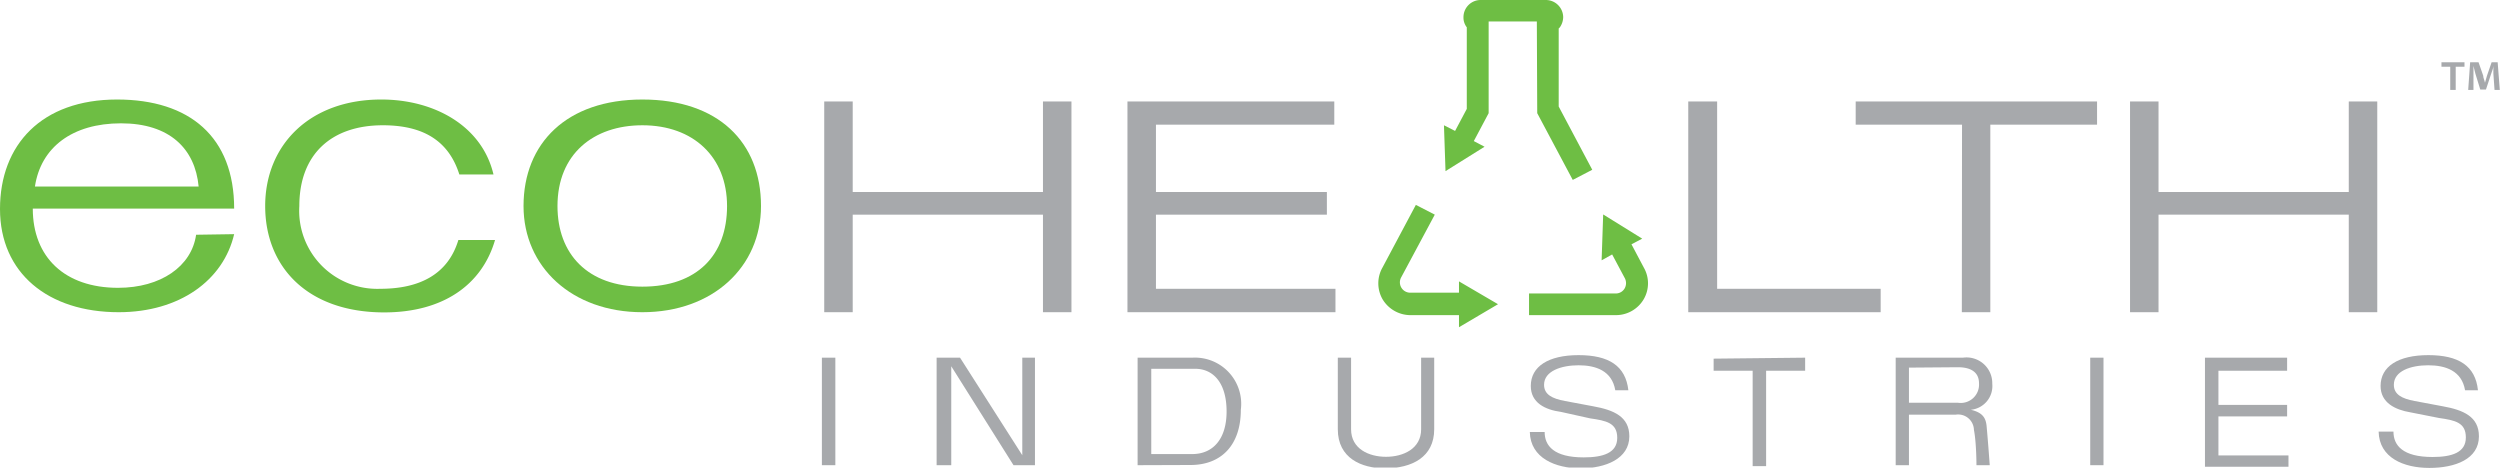
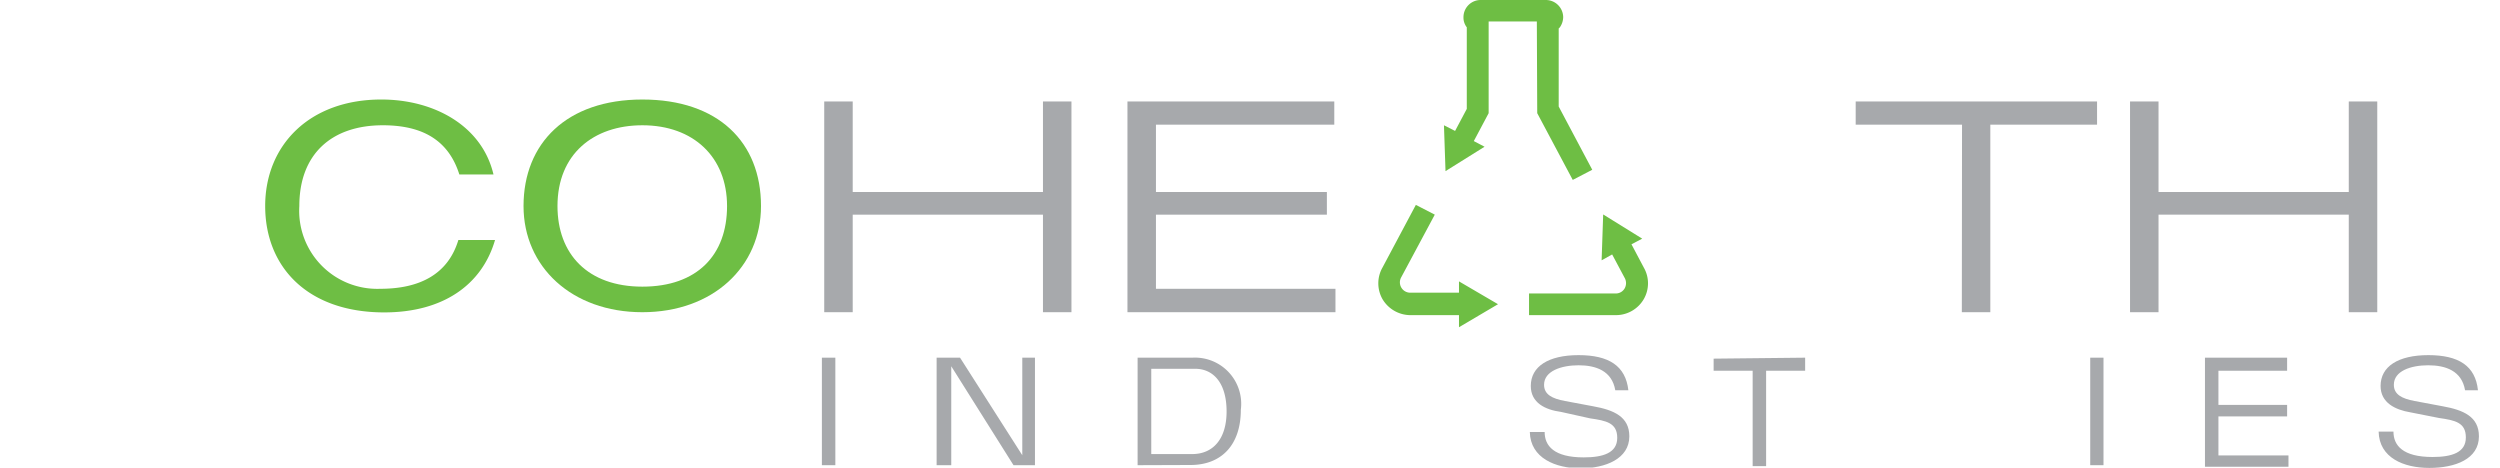
<svg xmlns="http://www.w3.org/2000/svg" viewBox="0 0 128.12 23.96">
  <defs>
    <style>.cls-1{fill:#6ebe44;}.cls-2{fill:#a7a9ac;}</style>
  </defs>
  <g id="Layer_2" data-name="Layer 2">
    <g id="ART">
-       <path class="cls-1" d="M12,12c-.55,2.36-2.79,4-5.92,4C2.47,16,0,14,0,10.71S2.13,5.1,6,5.1c3.72,0,6,1.92,6,5.59H1.68c0,2.49,1.64,4.06,4.37,4.06,2.19,0,3.77-1.1,4-2.72ZM10.18,9.56C10,7.62,8.69,6.32,6.2,6.32S2.09,7.55,1.79,9.56Z" />
      <path class="cls-1" d="M25.37,12.3c-.68,2.33-2.7,3.71-5.68,3.71-3.94,0-6.1-2.34-6.1-5.45S15.85,5.1,19.54,5.1c2.74,0,5.17,1.37,5.75,3.84H23.54C23,7.23,21.71,6.42,19.62,6.42c-2.62,0-4.28,1.47-4.28,4.14a4,4,0,0,0,4.15,4.24c2.05,0,3.48-.77,4-2.5Z" />
      <path class="cls-1" d="M26.83,10.56c0-3.22,2.21-5.46,6.09-5.46S39,7.28,39,10.56C39,13.67,36.54,16,32.92,16S26.83,13.67,26.83,10.56Zm6.09-4.14c-2.5,0-4.35,1.47-4.35,4.14,0,2.45,1.54,4.13,4.35,4.13s4.34-1.62,4.34-4.13S35.54,6.42,32.92,6.42Z" />
      <path class="cls-1" d="M72.56,10.5l-1.71,3.21a1.64,1.64,0,0,0,0,1.62,1.67,1.67,0,0,0,1.42.82h2.5v.62l2-1.18-2-1.17V15h-2.5a.53.53,0,0,1-.46-.79L73.53,11Z" />
      <path class="cls-1" d="M78.78,5.8,80.6,9.22l1-.52L79.88,5.46v-4l.06-.06a.93.93,0,0,0,.17-.53A.89.89,0,0,0,79.22,0H75.87A.88.88,0,0,0,75,.88a.81.81,0,0,0,.17.52l0,.07,0,4.11-.6,1.13L74,6.42l.08,2.35,2-1.25-.55-.29.76-1.43V1.1h2.47Z" />
      <path class="cls-1" d="M78.36,16.15h4.46a1.65,1.65,0,0,0,1.42-.82,1.62,1.62,0,0,0,0-1.62l-.63-1.19.55-.29-2-1.24-.08,2.35.54-.3.64,1.2a.55.55,0,0,1,0,.54.52.52,0,0,1-.46.26H78.36Z" />
      <path class="cls-2" d="M42.24,5.2H43.7V9.84h9.75V5.2h1.46V16H53.45V11H43.7v5H42.24Z" />
      <path class="cls-2" d="M57.78,5.2h10.6V6.39H59.24V9.84H68V11H59.24V14.8h9.2V16H57.78Z" />
-       <path class="cls-2" d="M86.52,5.2H88v9.6h8.38V16H86.52Z" />
      <path class="cls-2" d="M100.55,6.39H95.1V5.2h12.37V6.39H102V16h-1.46Z" />
      <path class="cls-2" d="M109.16,5.2h1.46V9.84h9.75V5.2h1.46V16h-1.46V11h-9.75v5h-1.46Z" />
      <path class="cls-2" d="M42.12,18.33h.69v5.51h-.69Z" />
      <path class="cls-2" d="M48,23.84V18.33H49.2l3.19,5h0v-5h.65v5.51H51.94l-3.19-5.07h0v5.07Z" />
      <path class="cls-2" d="M58.3,23.84V18.33h2.81A2.37,2.37,0,0,1,63.59,21c0,1.81-1,2.83-2.58,2.83ZM59,18.9v4.37H61.1c1.07,0,1.76-.78,1.76-2.18,0-1.55-.75-2.19-1.6-2.19Z" />
-       <path class="cls-2" d="M68.56,18.33h.68V22c0,1,.91,1.41,1.79,1.41s1.8-.41,1.8-1.41V18.33h.67V22c0,1.43-1.15,2-2.52,2-1.21,0-2.42-.52-2.42-2Z" />
      <path class="cls-2" d="M78.45,19.78c0-1,.9-1.58,2.45-1.58s2.41.55,2.55,1.8h-.67c-.17-1-1-1.28-1.88-1.28s-1.77.29-1.77,1c0,.5.42.71,1.07.83l1.44.27c1.06.19,1.86.53,1.86,1.54C83.5,23.51,82.28,24,81,24s-2.57-.52-2.6-1.86h.76c0,.71.48,1.3,2,1.3,1,0,1.72-.23,1.72-1s-.56-.88-1.39-1L80,21.11C79.18,21,78.45,20.64,78.45,19.78Z" />
      <path class="cls-2" d="M92.51,18.33V19h-2v4.89h-.69V19h-2v-.62Z" />
-       <path class="cls-2" d="M97.15,23.84V18.33h3.45a1.32,1.32,0,0,1,1.5,1.34A1.22,1.22,0,0,1,101,21v0c.6.14.77.41.81.84.08.87.16,2,.16,2h-.68s0-1.15-.13-1.81a.81.81,0,0,0-.93-.78H97.83v2.59Zm.68-5v1.8h2.51a.94.94,0,0,0,1.08-1c0-.53-.37-.82-1.08-.82Z" />
      <path class="cls-2" d="M107.12,18.33h.68v5.51h-.68Z" />
      <path class="cls-2" d="M113,18.33h4.21V19h-3.52v1.75h3.52v.59h-3.52v2h3.59v.58H113Z" />
      <path class="cls-2" d="M122,19.78c0-1,.9-1.58,2.45-1.58s2.41.55,2.54,1.8h-.66c-.17-1-1-1.28-1.89-1.28s-1.76.29-1.76,1c0,.5.42.71,1.06.83l1.44.27c1.06.19,1.86.53,1.86,1.54,0,1.17-1.22,1.62-2.54,1.62s-2.57-.52-2.6-1.86h.76c0,.71.48,1.3,2,1.3,1,0,1.71-.23,1.71-1s-.55-.88-1.38-1l-1.47-.29C122.75,21,122,20.64,122,19.78Z" />
-       <path class="cls-2" d="M126.3,3.19v.23h-.45V4.61h-.28V3.42h-.45V3.19Zm1.54,1.42-.06-.84c0-.11,0-.24,0-.39h0c0,.12-.08.29-.12.42l-.26.79h-.29l-.25-.81-.1-.4h0c0,.13,0,.26,0,.39l0,.84h-.27l.1-1.42h.43l.24.69c0,.11.06.21.09.36h0l.1-.35.24-.7H128l.11,1.42Z" />
    </g>
  </g>
</svg>